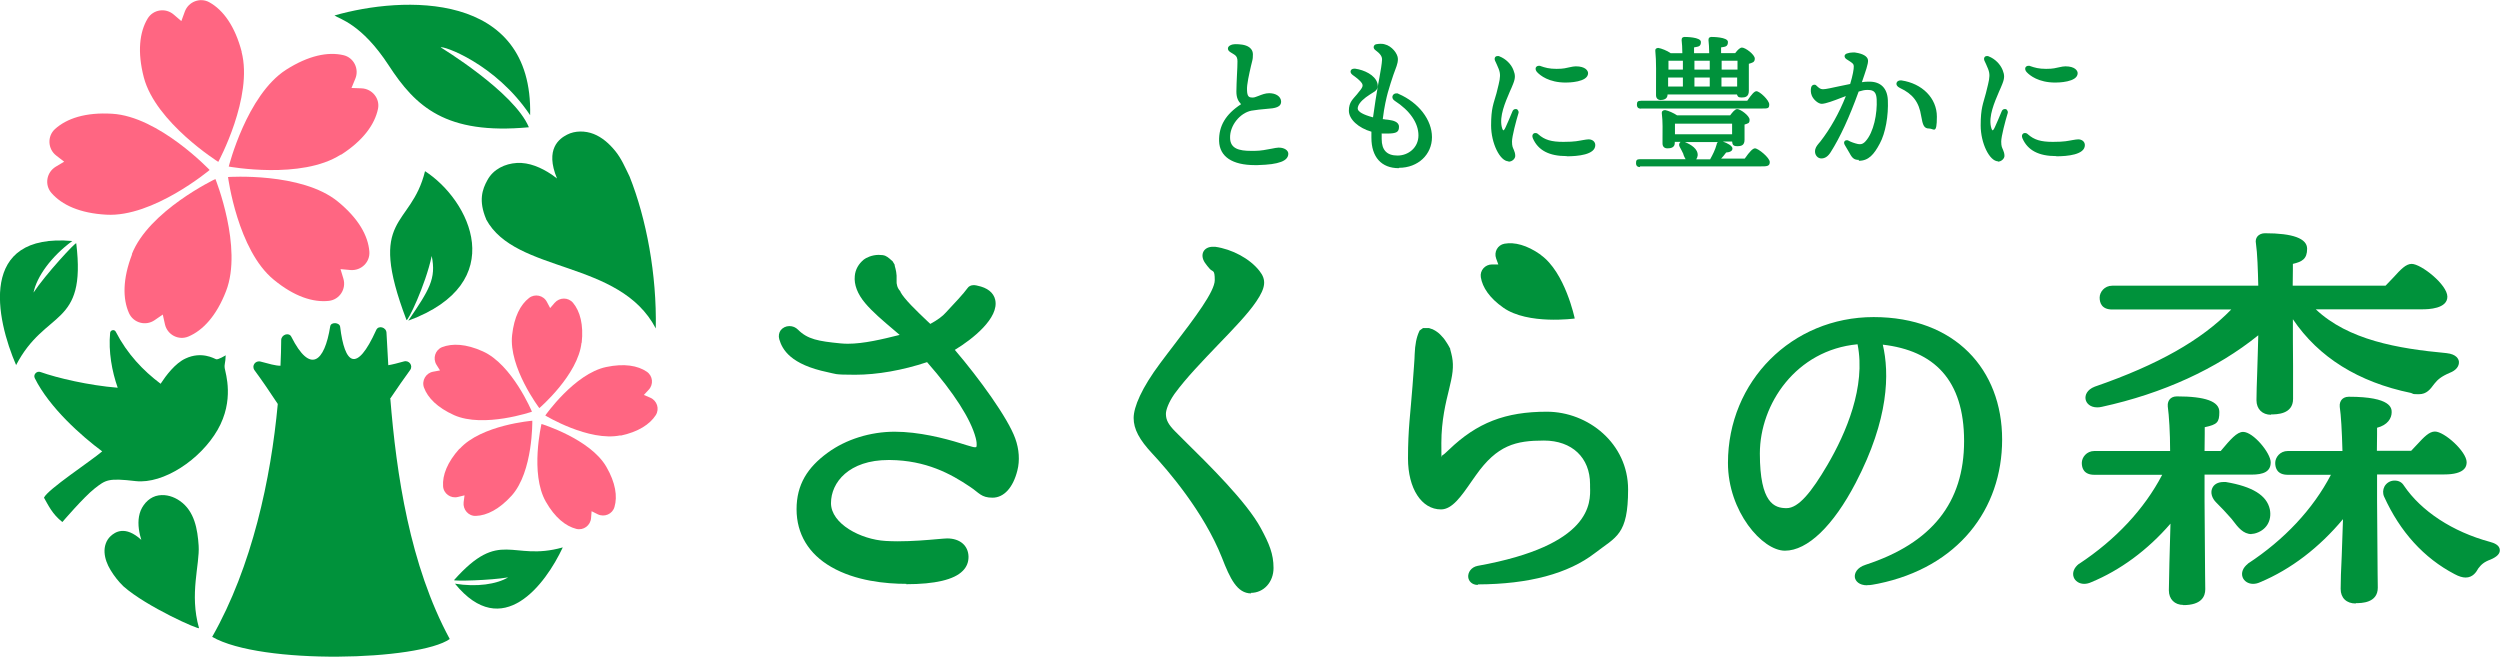
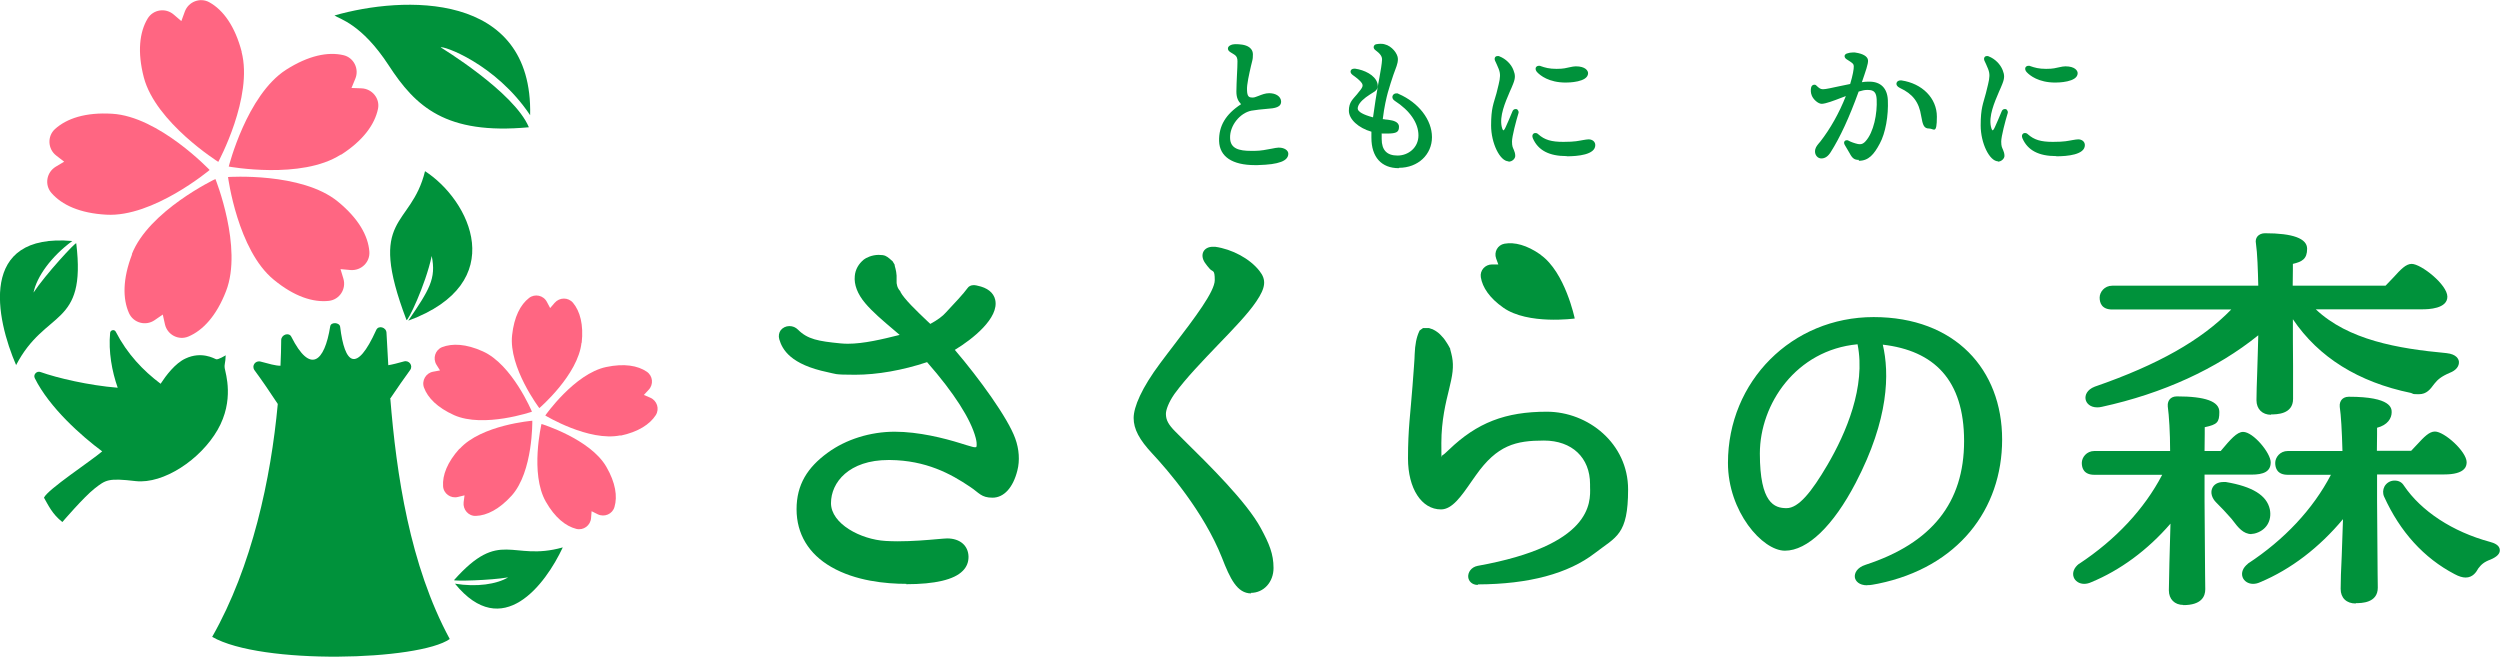
<svg xmlns="http://www.w3.org/2000/svg" id="a" version="1.1" viewBox="0 0 1386.9 364.2">
  <defs>
    <style>
      .st0 {
        fill: #00923b;
      }

      .st1 {
        fill: #ff6682;
      }
    </style>
  </defs>
  <path class="st0" d="M696.2,91.6c-12.6,0-19.6-4.7-19.9-13.3-.2-8.4,3.6-14.9,12.2-20.5-1.6-1.7-2.6-3.5-2.6-7s.2-5.5.3-8.8c.2-3.3.3-6.4.3-8s-.3-2.8-1.9-3.8l-.8-.5c-1.9-1.1-2.6-1.6-2.6-2.8h0c0-1.6,2.4-2.4,4-2.4,2.5,0,5.7.2,7.8,1.7,1.8,1.4,2.3,2.8,2,5.8,0,.8-.5,2.5-1,4.6-1,4.4-2.4,10.4-2.2,13.4.1,3.5,1,4.1,2.9,4.1s.3,0,.5,0c.8,0,1.8-.5,3-.9,1.8-.7,3.7-1.5,5.9-1.5,3.7,0,6.4,1.8,6.6,4.4.2,3.4-3.3,4-8,4.3-2.6.2-6.2.6-8.5,1-6.4,1.3-12,8.3-11.8,15.1.1,5.9,4.8,7.2,11.7,7.2s1.3,0,1.9,0c3.4,0,6.7-.7,9.4-1.2,1.6-.3,2.9-.6,3.8-.6h.3c3,0,5.2,1.5,5.2,3.4s-1.3,3.5-4,4.5c-3,1.1-6.6,1.6-13.1,1.8-.5,0-.9,0-1.4,0h0Z" />
  <path class="st0" d="M776,93.3c-9.7,0-15.2-6.2-15.2-16.9s0-2.1.1-3.3c-7.3-2.1-12.6-6.9-12.6-11.7s2.3-6.4,4.6-9.2l.3-.4c2.5-3,3.2-4,2.4-5.5-1.1-1.8-3.8-3.7-5.2-4.7-1.1-.8-1.3-1.7-1.1-2.3.2-.8,1-1.2,2-1.2s.3,0,.5,0c0,0,0,0,0,0,5,.7,11,3.5,12.3,8,.6,2.2,0,3.9-2.2,5.1-1.1.7-3,1.9-4.2,2.8-2.9,2.2-4.5,4.4-4.5,6.2s3.2,3.5,8.5,4.9c.8-6.1,1.9-12.8,2.9-18.6l.6-3.2c.8-4.3,1.4-8,1.5-10.1.1-1.9-1-3.4-3.7-5.4,0,0,0,0,0,0-.7-.5-1.1-1.3-.9-2,.2-.7.7-1.2,1.6-1.3.7-.1,1.4-.2,2-.2s1.6,0,2.5.3c3.9.9,7.3,5.2,7.3,8.1s-1.1,4.7-2.5,8.8c-1,3.1-2.2,6.5-3.1,9.9-.7,2.6-2,7.9-2.8,14.7.5,0,1,.1,1.5.2.8,0,1.7.2,2.4.3,1.3.2,5.1.8,5.1,3.7s-1.2,3.8-6.7,3.8-1.9,0-2.9-.2c0,1.1,0,2.1,0,3.2,0,6.2,2.9,9.2,8.8,9.2s11.6-4.3,11.6-11.2-4.8-13.8-13.2-19.2c-1.2-.8-1.4-1.8-1.2-2.6.3-.9,1.1-1.5,2.1-1.5s.8,0,1.3.3c11.1,4.8,18.5,14.4,18.5,24s-7.7,17-18.3,17h0Z" />
  <path class="st0" d="M836.9,89.5c-4.8,0-9.7-10.1-9.7-19.9s1.4-12.1,3-17.9c.4-1.6.8-3.2,1.2-4.9.9-3.8,1.1-5.8,0-8.6-.8-1.9-1.4-3.3-2-4.5-.3-.7-.3-1.4,0-1.9.3-.5.8-.7,1.5-.7s.7,0,1,.2c3.4,1.3,6.5,4.3,7.7,7.6,1,2.6,1.2,4.2-.2,7.7-.5,1.4-1.2,2.8-1.8,4.2-2.7,6.3-5.8,13.6-4.5,19.5.4,1.7.8,2,.9,2s.5,0,1.3-1.8c.9-2,2.4-5.4,3.7-8.6.3-.9,1-1.4,1.8-1.4s1,.2,1.3.7c.4.5.5,1.2.2,1.9-1.2,3.9-3.5,12.6-3.5,15.4s.5,3.4,1,4.6c.4,1,.8,2,.8,3.4s-1.5,3.2-3.8,3.2h0ZM869.1,86.6c-9.7,0-15.8-3.2-18.7-9.8-.5-1.2-.3-1.9,0-2.3.3-.5.8-.7,1.4-.7s1.1.2,1.6.7c0,0,0,0,0,0,3.5,3.1,7.2,4.2,13.9,4.2s8.4-.6,10.9-1c1.3-.2,2.3-.4,3.1-.4,2.1,0,3.7,1.3,3.7,3.2,0,5.4-9.9,6.2-15.8,6.2h0ZM868.6,45.8c-9.4,0-14.2-4-15.8-5.7-.8-.8-1.1-1.8-.8-2.6.3-.6.9-1,1.7-1s.7,0,1.1.2c2.3.8,4.6,1.5,8.7,1.5s5.3-.5,7.3-.9c1.3-.3,2.5-.5,3.4-.5,5.3,0,6.8,2.4,6.8,3.8,0,5.1-11.1,5.2-12.4,5.2h0Z" />
-   <path class="st0" d="M909.9,92.7c-1.5,0-2.3-.7-2.3-2.2s.3-2.2,2.3-2.2h25.2c-.5-.7-.8-1.6-1.2-2.5v-.3c-.6-1.3-1.4-2.8-2-3.9-.5-.8-.5-1.7-.1-2.3.1-.2.3-.4.5-.6h-3.2v.6c0,2.7-2.4,3-4.1,3s-2.7-1-2.7-2.7,0-1.9,0-3c0-3.9.2-9.3-.4-13.8,0-.5,0-.9.4-1.2.3-.3.7-.5,1.2-.5s.3,0,.4,0c1.6.3,4.6,1.6,6.5,2.9h29.4c1.2-1.6,2.7-3.5,3.9-3.5,1.8,0,6.9,3.7,6.9,5.9s-.9,2-2.8,2.7c0,2.1,0,4.6,0,6.4,0,.8,0,1.5,0,2,0,3-1.6,3.6-4,3.6s-2.7-.9-2.9-2.6h-5.2c2.6.9,5.4,2.4,5.4,3.9s-1.7,2.1-3.5,2.2c-1,1.3-1.8,2.4-2.8,3.4h13.1c2.8-4,4.5-5.7,5.7-5.7,1.8,0,8.2,5.2,8.2,7.6s-1.7,2.4-5.1,2.4c0,0-67,0-67,0ZM948.7,88.4c1.4-2.5,2.8-5.2,3.7-8.5,0-.4.3-.8.6-1.1h-18.3c3.4,1.4,7.4,3.8,7.1,7.5-.1.8-.4,1.5-.8,2.1h7.7ZM960.9,74.5v-5.9c.1,0-31.7,0-31.7,0,0,1.3,0,3.8,0,4.9v1h31.8ZM910.4,60.3c-1.5,0-2.3-.7-2.3-2.2s.3-2.2,2.3-2.2h58.9c2.5-3.7,4-5.3,5.1-5.3,1.8,0,7.1,5,7.1,7.3s-.7,2.3-4.2,2.3h-66.9ZM921.4,55.5c-1.7,0-2.7-1-2.7-2.7s0-2.7,0-4.5c0-6.2.2-14.6-.4-20.1,0-.4,0-.8.3-1.1.3-.3.7-.5,1.2-.5s.1,0,.2,0c1.5.2,4.9,1.5,6.8,2.9h6.5c0-2.8-.2-5.5-.4-7.3,0-.6.2-1,.3-1.2.3-.3.8-.5,1.3-.5s9.1,0,9.1,2.8-1.7,2.5-3.8,3v3.2h8.4c0-2.8-.2-5.5-.4-7.3,0-.6.2-1,.3-1.2.3-.3.8-.5,1.3-.5s9.2,0,9.2,2.8-1.8,2.6-3.8,3v3.2h7.8c1.6-2.1,2.8-3.1,3.8-3.1,1.9,0,7.1,3.9,7.1,6.1s-1.5,2.3-3.3,2.9c0,3.2,0,7.9,0,11.4,0,1.6,0,2.9,0,3.6,0,3.3-2,3.7-4,3.7s-2.2-.6-2.6-1.7h-38.5c0,1.5-.7,3.1-4.1,3.1h0ZM963.7,48v-5c0,0-8.7,0-8.7,0v5h8.7ZM948.5,48v-5h-8.5v5h8.5ZM933.6,48v-5h-8.2v5h8.2,0ZM963.9,38.6v-4.9h-8.8v4.9h8.8ZM948.5,38.6v-4.9h-8.5v4.9h8.5ZM933.6,38.6v-4.9h-8c0,.6,0,1.5,0,2.4,0,.8,0,1.7,0,2.5h8.2Z" />
  <path class="st0" d="M1031.2,88.7c-2.4,0-3.6-.8-5.1-3.7-.9-1.6-1.8-3.1-2.7-4.6-.4-.7-.5-1.4-.2-1.9.2-.4.7-.7,1.3-.7s.7,0,1.1.3c1.3.7,3.3,1.4,5.1,1.8.4,0,.8.1,1.1.1,1.2,0,2.1-.5,3.1-1.6,4.6-5,6.6-15.5,6.2-23.3-.2-3.8-1.5-5.2-4.8-5.2s-.5,0-.7,0c-1.2,0-2.6.3-4.5.9-5.2,14.4-10.3,25.4-15.5,33.6-1.5,2.4-3.2,3.5-5.2,3.5s-3.5-1.8-3.5-3.8.9-3.1,2.2-4.7c.2-.3.4-.5.7-.8,5.6-7.2,10.5-15.9,14.2-25.3-.8.3-1.6.6-2.4.9-4.4,1.7-8.6,3.3-10.9,3.4h-.1c-2,0-4.7-2.5-5.5-4.6-.6-1.4-.7-3.3-.3-4.7,0,0,0,0,0,0,.3-.8.9-1.3,1.7-1.3s.8.2,1.2.5l.3.3c1.1,1,1.9,1.7,3.2,1.7h.2c1.6,0,4.9-.8,8.7-1.6,2-.4,4.2-.9,6.3-1.3,1.4-4.6,2.1-8.4,2-9.9,0-1.2-.7-1.7-2.7-3-.4-.3-.9-.6-1.4-.9-.7-.5-1-1.1-1-1.7,0-.6.5-1.1,1.2-1.4,1.1-.4,2.3-.6,3.5-.6s1,0,1.5.1c4,.6,6.6,2.1,6.8,4.2.2,2-1.3,6-3.4,12.2,1.2-.2,2.3-.3,3.3-.3.3,0,.6,0,.9,0,6.2,0,9.9,3.6,10.2,10.2.4,8.6-1.3,18.4-4.5,24.2-3.2,6-6.2,9.5-11.6,9.5h0ZM1070.2,71.3c-2.8,0-3.5-1.7-4.4-6.9-1.2-7.8-4.7-12.3-11.8-15.6-1.7-.8-2.1-1.9-1.9-2.7.2-.9,1.1-1.5,2.2-1.5s.3,0,.5,0c11.6,1.7,19.7,9.9,19.7,20.1s-1.7,6.6-4.3,6.6h0Z" />
  <path class="st0" d="M1108.5,89.5c-4.8,0-9.7-10.1-9.7-19.9s1.4-12.1,2.9-17.9c.4-1.6.8-3.2,1.2-4.9.9-3.8,1.1-5.8,0-8.6-.8-2-1.6-3.7-2-4.5-.3-.7-.3-1.4,0-1.9.3-.5.8-.7,1.4-.7s.7,0,1,.2c3.4,1.3,6.4,4.3,7.7,7.6,1,2.6,1.2,4.2-.2,7.7-.5,1.4-1.2,2.8-1.8,4.2-2.7,6.3-5.8,13.6-4.5,19.5.4,1.7.8,2,.9,2s.5,0,1.3-1.8c.9-2,2.4-5.4,3.7-8.6.3-.9,1-1.4,1.8-1.4s1,.2,1.3.7c.4.5.5,1.2.2,1.9-1.2,3.9-3.5,12.6-3.5,15.4s.5,3.4,1,4.6c.4,1,.8,2,.8,3.4s-1.6,3.2-3.8,3.2h0ZM1140.7,86.6c-9.7,0-15.8-3.2-18.7-9.8-.5-1.2-.3-1.9,0-2.3.3-.5.8-.7,1.4-.7s1.1.2,1.6.7c0,0,0,0,0,0,3.5,3.1,7.2,4.2,13.9,4.2s8.4-.6,10.9-1c1.3-.2,2.3-.4,3.1-.4,2.1,0,3.7,1.3,3.7,3.2,0,5.4-9.9,6.2-15.8,6.2h0ZM1140.2,45.8c-9.4,0-14.2-4-15.8-5.7-.8-.8-1.1-1.8-.8-2.6.3-.6.9-1,1.7-1s.7,0,1.1.2c2.3.8,4.6,1.5,8.7,1.5s5.3-.5,7.3-.9c1.3-.3,2.5-.5,3.4-.5,5.3,0,6.8,2.4,6.8,3.8,0,5.1-11.1,5.2-12.4,5.2h0Z" />
  <path class="st0" d="M1211.3,335.6c-4.9,0-8.1-3.2-8.1-8.1s.5-23.5.9-37c-12.8,14.8-28,25.9-44,32.5-1.3.6-2.6.9-3.9.9-2.7,0-5-1.5-5.8-3.7-.9-2.5.2-5.3,2.9-7.4h.1c20.3-13.4,36.2-30.4,46.1-49.4h-37.6c-5.8,0-7-3.6-7-6.6s2.6-6.6,7-6.6h42c0-10.2-.6-19.6-1.3-24.7-.2-2,.5-3.3,1.1-4,.6-.7,1.8-1.6,3.9-1.6,15.9,0,23.6,2.8,23.6,8.6s-1.1,7-8.1,8.5c0,1.1,0,2.4,0,3.8,0,2.7-.1,5.9-.1,9.4h9l.3-.4c5-5.9,8.6-10.2,12.1-10.2,5.6,0,15.3,11.7,15.3,16.9s-4.1,6.8-10.6,6.8h-26.1v14.7c0,4.2.1,16.6.2,27.5,0,9.6.2,18.6.2,21.4,0,4-2.1,8.8-12.2,8.8h0ZM1306.9,334.8c-5.2,0-8.4-3.1-8.4-8.1s.2-9.8.6-18.4c.2-6.8.5-14.2.7-20.3-13.1,15.7-28.8,27.8-46,35-1.3.6-2.6.9-3.9.9-2.7,0-5-1.5-5.8-3.7-.9-2.5.2-5.3,2.9-7.4h0c0,0,0-.1,0-.1,20.3-13.3,36.2-30.3,46.1-49.3h-23.9c-5.8,0-7-3.6-7-6.6s2.6-6.6,7-6.6h30.3c-.3-11.4-.8-19.8-1.5-24.5-.2-2,.5-3.3,1.1-4,.6-.7,1.8-1.6,3.9-1.6,23.8,0,23.8,6.5,23.8,8.6,0,3.3-2.2,7.1-8.1,8.6,0,1,0,2.2,0,3.6,0,2.7-.1,5.9-.1,9.2h19c1.2-1.2,2.3-2.4,3.4-3.6,3.7-4,6.6-7.1,9.8-7.1,5.2,0,17.5,11,17.6,17,0,1.4-.4,2.8-1.4,3.8-1.9,2-5.6,3-11,3h-37.3v6s0,8.5,0,8.5c0,4.2.1,16.4.2,27.2,0,9.5.2,18.5.2,21.1,0,8.6-9.2,8.6-12.2,8.6h0ZM1367.9,320.4c-1.8,0-3.8-.6-6.2-1.9-17-8.9-30.2-23.4-39.1-43-.8-1.8-.7-3.9.2-5.6,1.1-2,3.2-3.3,5.6-3.3s4.1,1,5.2,2.8c9.6,14.2,27,25.6,47.7,31.2,2.3.6,5.4,1.8,5.5,4.5.1,2.1-1.6,3.8-5.1,5.3-3.8,1.4-5.2,2.8-6.9,5,0,0,0,.1-.1.2-.9,1.6-2.8,4.8-6.9,4.8h0ZM1249.1,296.3c-4.6,0-7.5-3.7-10.3-7.4-.4-.5-.8-1.1-1.3-1.6-2.4-2.8-5.4-5.9-8.1-8.6-2.3-2.3-3.2-5.3-2.2-7.7.9-2.3,3.2-3.6,6.3-3.6s.9,0,1.3,0c14.8,2.5,22.7,7.4,24.4,15.1,1.3,6.5-2.1,11.9-8.5,13.5h-.1c-.5.1-1.1.2-1.6.2h0ZM1259.9,230.1c-4.9,0-8.1-3.2-8.1-8.1s.2-8.2.4-15.1c.2-7.3.5-15.3.6-20.9-23,18.6-52.9,32.3-86.8,39.7-.9.2-1.7.3-2.5.3-3.9,0-6.1-2.2-6.5-4.5-.4-2.2.7-5.3,5.1-7,35-12.1,59.2-25.8,75.7-42.8h-66c-5.8,0-7-3.6-7-6.6s2.6-6.6,7-6.6h81c-.2-8.6-.5-18.1-1.3-23.5-.3-1.4,0-2.8.8-3.8.9-1.1,2.4-1.8,4.2-1.8,15.5,0,23.4,2.9,23.4,8.6s-2.8,7.2-7.9,8.4c0,1,0,2.1,0,3.3,0,2.6-.1,5.6-.1,8.8h51.5c1.6-1.6,3.2-3.3,4.5-4.7,3.9-4.3,6.8-7.4,10-7.4,5.2,0,19.8,11.5,19.8,18.2s-10.5,7-13.9,7h-59.1c18,17,45.4,21.8,72.5,24.3,5.7.6,6.7,3.4,6.9,4.6.3,2.6-1.6,5-5,6.3-4.9,2.1-6.8,3.8-8.7,6.2-2.2,3-4.2,5.7-8.5,5.7s-2.7-.2-4.4-.7c-29.1-6-51.2-19.7-65.5-40.9v3.2c0,3.6,0,13.5.1,22.8,0,8.1,0,15.8,0,18.2,0,8.6-9.2,8.6-12.2,8.6h0Z" />
  <path class="st0" d="M502.9,323.9c-11.6,0-28.3-1.6-41.8-9.4-12.5-7.2-19.2-18.3-19.2-32s6.1-23.2,17.2-31.3c10.2-7.5,23.8-11.7,37.2-11.7s27.5,3.6,36.5,6.4c2.4.8,4.6,1.4,6.7,2,.6.2,1.1.2,1.5.2s.5,0,.6-.1c0,0,.7-1-.3-5-2.7-10.4-12-25-27-42.1-13.5,4.5-27.6,7-39.9,7s-10.6-.5-15.2-1.4c-20.6-4.3-25.2-12.5-26.9-18.3-.5-1.8-.2-3.6.8-5,1.1-1.4,2.9-2.3,4.8-2.3s3.5.7,4.8,2c5.3,5.3,11.2,6.4,23.6,7.6,1.2.1,2.6.2,4,.2,8.9,0,19.2-2.5,28.8-4.9-1.1-.9-2.2-1.9-3.4-2.9-5.8-4.9-11.8-10-15.8-14.8-4.2-5-6.2-10.2-5.7-15,.3-3.6,2.1-6.7,5-9.1,1.2-1,4.6-2.6,8.2-2.6s4.3.7,6,2c.6.5,1.2,1,1.7,1.5l.2.2.2.4c.3.4.5.9.8,1.3h0c0,0,0,.2,0,.2,0,.1,0,.3.1.4v.2c.5,1.8,1.2,4.2,1,7.8-.2,2.3.5,4.5,1.9,6l.2.2v.3c2.1,4,9,10.6,15,16.3.5.5,1.1,1,1.6,1.5,3.9-2.1,6.9-4.3,8.7-6.4,0,0,.5-.6,1.2-1.3,2.5-2.6,9-9.6,10.7-12.1.7-1.1,2-1.7,3.3-1.7s.4,0,.6,0c.6,0,1.2.2,1.7.3,5.4,1.1,8.9,3.8,9.8,7.8,2.3,10.1-12.6,21.9-22.4,27.8,13.5,15.8,29.4,37.7,33.5,49.1,2.2,6,2.6,12.4,1.2,17.8-2.4,9.6-7.5,15.1-13.8,15.1s-7.4-2.7-12.4-6c-10.8-7.3-24.5-14.7-44.5-14.9h-.8c-21.9,0-31.9,12.4-31.9,23.9s16.5,20.2,30.3,21c2,.1,4.2.2,6.6.2,8.3,0,16.6-.7,22.1-1.2,2.7-.2,4.4-.4,5.4-.4,7.2,0,11.8,4,11.9,10.2,0,3-1,5.6-3.2,7.8-4.8,4.9-15.4,7.4-31.4,7.4h0Z" />
  <path class="st0" d="M694.1,329.2c-7.8,0-11.7-8.2-16.2-19.8-10.2-25.7-30.3-48.8-38.5-57.6-7.4-7.9-10.5-13.8-10.5-19.9s4.4-16.6,14.8-30.5c2.5-3.4,5.1-6.7,7.5-9.9,11.7-15.3,22.7-29.8,22.7-36.1s-1.1-4.2-3-6.5c-.8-.9-1.6-1.9-2.5-3.2-1.4-2.1-1.7-4.3-.8-6.1.9-1.7,2.8-2.7,5.2-2.7s.9,0,1.3,0c9.4,1.3,19.3,6.6,24.6,13.4,3.9,4.9,3.5,9.2-1.8,17-4.6,6.8-12.6,15.1-21.1,23.9-8.7,9.1-17.7,18.4-24,27l-.3.4c-3.2,4.6-4.7,8.8-4.7,11,0,3.4,1.4,6,5.3,9.9,1.4,1.4,2.9,2.9,4.5,4.5,13.9,13.7,35,34.4,42.9,49.1,4.6,8.5,7,14.2,7,22s-5.4,13.8-12.6,13.8Z" />
  <path class="st0" d="M1035.8,324.7c-4.5,0-6.5-2.4-6.8-4.4-.3-2.2,1-5.4,6-7,36.7-12,54.6-34.5,54.6-68.6s-16.8-50.2-45.1-53.5c3.7,15.8,3.5,41.1-15,76.6-12.5,24-26.8,37.7-39.3,37.7s-31.6-21.7-31.6-48.7c0-45.3,35.5-80.9,80.8-80.9s71.3,29.2,71.3,67.9-24.4,70.9-68.8,80h0s-3.3.6-3.3.6c-.9.2-1.8.2-2.7.2h0ZM1030.4,191c-33.9,3.2-54.1,33-54.1,60.6s8.1,30.3,14.8,30.3,13.9-9,22.7-24c10.3-17.6,21.4-43.4,16.7-66.9h0Z" />
  <path class="st0" d="M819.9,324.5c-3.4,0-5.2-2.2-5.4-4.4-.2-2.5,1.6-5.5,5.3-6.2,63.4-11.4,62.6-34.9,62.3-43.8,0-.5,0-1,0-1.5,0-14.7-10-24.2-25.6-24.2s-25.9,2.5-37.7,19.2c-.8,1.1-1.6,2.3-2.4,3.4-5.8,8.4-10.8,15.6-17,15.6-10.8,0-18.3-11.6-18.3-28.3s1.4-25.2,2.5-40.1c.6-8.2,1.2-15.3,1.2-17.7.2-5.3,1-9.4,2.5-12.6l.2-.5.4-.3c.3-.2.6-.5,1-.7l.5-.4h3.5c.1.1.2.2.4.2.3.1.5.1.6.2.5.1.8.2,1.5.6.6.3,1.1.6,1.8,1.1.3.2.7.5.8.6,1,.8,1.9,1.9,2.9,3,0,0,.5.7.6.8.4.6.8,1.2,1.2,1.8.5.8,1,1.6,1.4,2.4l.4.7v.3c.2.7.4,1.5.6,2.3,1.4,5.4,1.2,10-.7,17.7l-.5,2.2c-1.8,7.3-4.3,17.3-4.3,29.9s.2,6.1.5,6.9c.6-.4,1.7-1.2,3.7-3.2,15.6-15,31.3-21.1,54.3-21.1s45.1,17.7,45.1,43.1-6.6,26.2-18.5,35.4c-14.7,11.3-36.5,17.2-64.9,17.3h0Z" />
  <path class="st0" d="M854.7,141.4c13.6,9.6,18.9,35.3,18.9,35.3,0,0-26,3.6-39.6-6-7.7-5.4-11.6-11.3-12.5-16.9-.6-3.8,2.4-7.1,6.2-7.1h3.5c0,0-1.2-3.3-1.2-3.3-1.3-3.6.8-7.5,4.6-8.2,5.6-1,12.4.7,20.1,6.1h0Z" />
  <path class="st1" d="M134,28.7c6.6,25.1-12.9,61.1-12.9,61.1,0,0-34.7-21.8-41.3-46.8-3.7-14.2-2.4-25.2,2.1-32.7,3.1-5.1,10-6.1,14.5-2.2l4.2,3.6,1.9-5.2c2-5.6,8.6-8.1,13.7-5.2,7.7,4.3,14.2,13.3,17.9,27.5h0Z" />
  <path class="st1" d="M189,85.8c-21.8,14-62.1,6.6-62.1,6.6,0,0,10-39.7,31.8-53.7,12.4-7.9,23.2-10.1,31.8-8.1,5.8,1.3,8.9,7.7,6.6,13.1l-2.1,5.1,5.5.2c5.9.2,10.4,5.6,9.2,11.4-1.8,8.6-8.2,17.6-20.6,25.5h0Z" />
  <path class="st1" d="M151.9,155.2c-20.1-16.4-25.4-57-25.4-57,0,0,40.8-2.8,60.9,13.6,11.4,9.3,16.8,18.9,17.5,27.7.5,5.9-4.5,10.8-10.5,10.3l-5.5-.5,1.6,5.3c1.7,5.7-2.1,11.6-8,12.3-8.8,1-19.3-2.4-30.6-11.7h0Z" />
  <path class="st1" d="M73.1,141.1c9.4-24.2,46.4-41.8,46.4-41.8,0,0,15.3,38,5.9,62.2-5.3,13.7-12.8,21.8-20.9,25.2-5.5,2.3-11.7-1-13-6.8l-1.2-5.4-4.5,3.1c-4.9,3.4-11.7,1.6-14.2-3.8-3.6-8-3.6-19.1,1.7-32.8h0Z" />
  <path class="st1" d="M62.2,63.1c25.9,1.5,54.1,31.2,54.1,31.2,0,0-31.4,26.3-57.3,24.8-14.7-.8-24.7-5.4-30.5-12.1-3.9-4.5-2.7-11.4,2.4-14.5l4.7-2.8-4.4-3.4c-4.7-3.6-5.1-10.7-.7-14.7,6.5-5.9,17-9.4,31.7-8.5h0Z" />
  <path class="st1" d="M322.6,190.1c-1.9,17.9-23.4,36.3-23.4,36.3,0,0-17.1-22.6-15.1-40.5,1.1-10.1,4.6-16.9,9.4-20.6,3.2-2.5,8-1.5,9.9,2.2l1.8,3.4,2.5-2.9c2.7-3.1,7.5-3.2,10.2,0,3.9,4.7,5.9,12.1,4.8,22.2h0Z" />
  <path class="st1" d="M344.3,241.5c-17.6,3.7-41.8-11-41.8-11,0,0,16.2-23.2,33.8-26.9,10-2.1,17.5-.8,22.5,2.6,3.4,2.3,3.9,7.1,1,10.1l-2.6,2.8,3.5,1.5c3.8,1.6,5.3,6.2,3.1,9.7-3.3,5.1-9.7,9.3-19.6,11.4h0Z" />
  <path class="st1" d="M302.8,278.3c-8.9-15.6-2.4-43.1-2.4-43.1,0,0,27.1,8.3,36,23.8,5.1,8.8,6.2,16.4,4.5,22.2-1.1,4-5.6,5.9-9.3,4.1l-3.4-1.7-.3,3.8c-.3,4.1-4.2,7-8.2,6-5.9-1.5-11.9-6.3-16.9-15.1h0Z" />
  <path class="st1" d="M255,249c12-13.3,40.3-15.6,40.3-15.6,0,0,.5,28.3-11.5,41.6-6.8,7.5-13.7,11-19.8,11.2-4.1.2-7.3-3.5-6.8-7.6l.5-3.8-3.7.9c-4,1-8-1.9-8.2-6-.4-6.1,2.3-13.2,9.1-20.8h0Z" />
  <path class="st1" d="M235.2,215c-1.4-3.9,1.1-8.1,5.1-8.8l3.8-.7-2-3.2c-2.1-3.5-.7-8.1,3.1-9.7,5.7-2.2,13.3-1.9,22.6,2.3,16.4,7.3,27.3,33.5,27.3,33.5,0,0-26.8,9.2-43.2,1.9-9.3-4.2-14.6-9.6-16.7-15.3" />
  <path class="st0" d="M9,202.7c-11.3-26.1-21.3-73.6,31.1-69-11.8,8.7-19.7,19.8-21.5,28.6,6.6-10,23.6-28.4,23.7-27.3,5.7,47-17.1,36.2-33.4,67.6h0Z" />
  <path class="st0" d="M312.2,303.7c-9.7,20.7-33.5,52.4-59.8,20.1,12,2,23.2.3,29.5-3.5-9.8,1.7-30.6,2.2-30,1.5,25.8-29,31.8-10.1,60.2-18.1h0Z" />
  <path class="st0" d="M235.7,94.9c25,16.1,47.7,62.1-9.2,83,11.6-17.1,15.6-23.2,13-35.9-3.5,16.4-13.5,36.9-14,35.5-22.3-58.6,2.5-50.5,10.3-82.6h0Z" />
-   <path class="st0" d="M88.1,274.8c-4.7.7-8.2,4.2-10,8.3-1.8,4.4-1.5,9.3-.4,13.9.2.8.4,1.6.7,2.5-9-8.2-14.6-4.3-17-2.1-2.5,2.3-3.6,5.7-3.4,9.1.2,3.4,1.5,6.7,3.3,9.7,2,3.3,4.4,6.4,7.2,9.1,12.9,11.4,42.6,24.5,41.9,23.1-5.4-18.9.5-35.2-.2-45.7-.6-8.9-2.2-19.1-10.4-24.8-3.4-2.4-7.6-3.7-11.6-3.1h0Z" />
-   <path class="st0" d="M269.7,121.7c16.3,30.2,74.1,22.2,94.1,60.5.6-29.9-5.2-60.8-14.5-84.2-2.5-5.1-4.6-10.2-8.2-14.5-3.2-3.9-7.2-7.4-11.8-9.2-4.6-1.8-10.3-1.9-14.7.4-4.3,2.2-12.4,7.9-5.6,24.3-1-.8-2-1.5-3-2.2-5.7-3.8-12.4-6.8-19.3-6.4-6.5.4-13,3.4-16.3,9.5-2.9,5.2-5,11.5-.7,21.7h0Z" />
+   <path class="st0" d="M269.7,121.7h0Z" />
  <path class="st0" d="M216.7,220.8c3.7-5.5,7.3-10.7,10.8-15.5,1.8-2.4-.5-5.6-3.4-4.8-3.3.9-6.2,1.7-8.7,2.1-.4-6.4-.7-12.4-1-18.1-.2-3-4.5-4.2-5.7-1.4-11,24.3-17.5,18.9-20-1.8-.3-2.5-5.1-2.8-5.5-.3-3.2,20-11.1,26.6-21.6,5.8-1.3-2.6-5.5-1.2-5.6,1.8,0,4.6-.2,9.3-.4,14.3-2.8,0-6.5-1.1-11-2.3-2.9-.8-5.2,2.3-3.4,4.8,4.2,5.7,8.5,12,12.9,18.7-3.8,41.3-14.2,90.2-36.4,129.2,27.2,15.7,114.8,13.2,131.8,1.2-22.2-41-29.6-91.5-33-133.7h0Z" />
  <path class="st0" d="M185.5,8.6c37.8-10.9,110.2-14,108.6,55.3-19.3-28.8-48.8-38.8-49.6-37.6,0,0,40.7,24.7,48.9,44.3-46.2,4.3-62.9-11.5-77.8-34.4-15-23-27.4-25.7-30-27.6h0Z" />
  <path class="st0" d="M124.7,204.5c-.4-2.7.4-2.8.5-7.4,0,0-4.2,2.6-5.3,2.2-1.1-.4-8.1-4.6-17-.4-5.7,2.6-10.8,9.4-13.8,14-9.7-7.3-18.5-16.5-24.9-28.9-.7-1.4-2.9-1-3.1.6-1,10.5,1,21.4,4.2,30.5-16.1-1.3-33.5-5.4-42.8-8.7-2.1-.8-4.2,1.4-3.2,3.4,8.1,16.3,25.9,32.1,37.4,40.6-6.3,5.4-30.4,21.2-32.3,25.7,2.2,3.8,4.6,9.2,10.2,13.5,0,0,11.8-13.8,17.9-18.6,6.2-4.8,7.4-5.9,22.8-4.1,15.4,1.7,35.9-11.9,45.4-28.4,9.5-16.5,4.4-31.4,4-34.1h0Z" />
</svg>